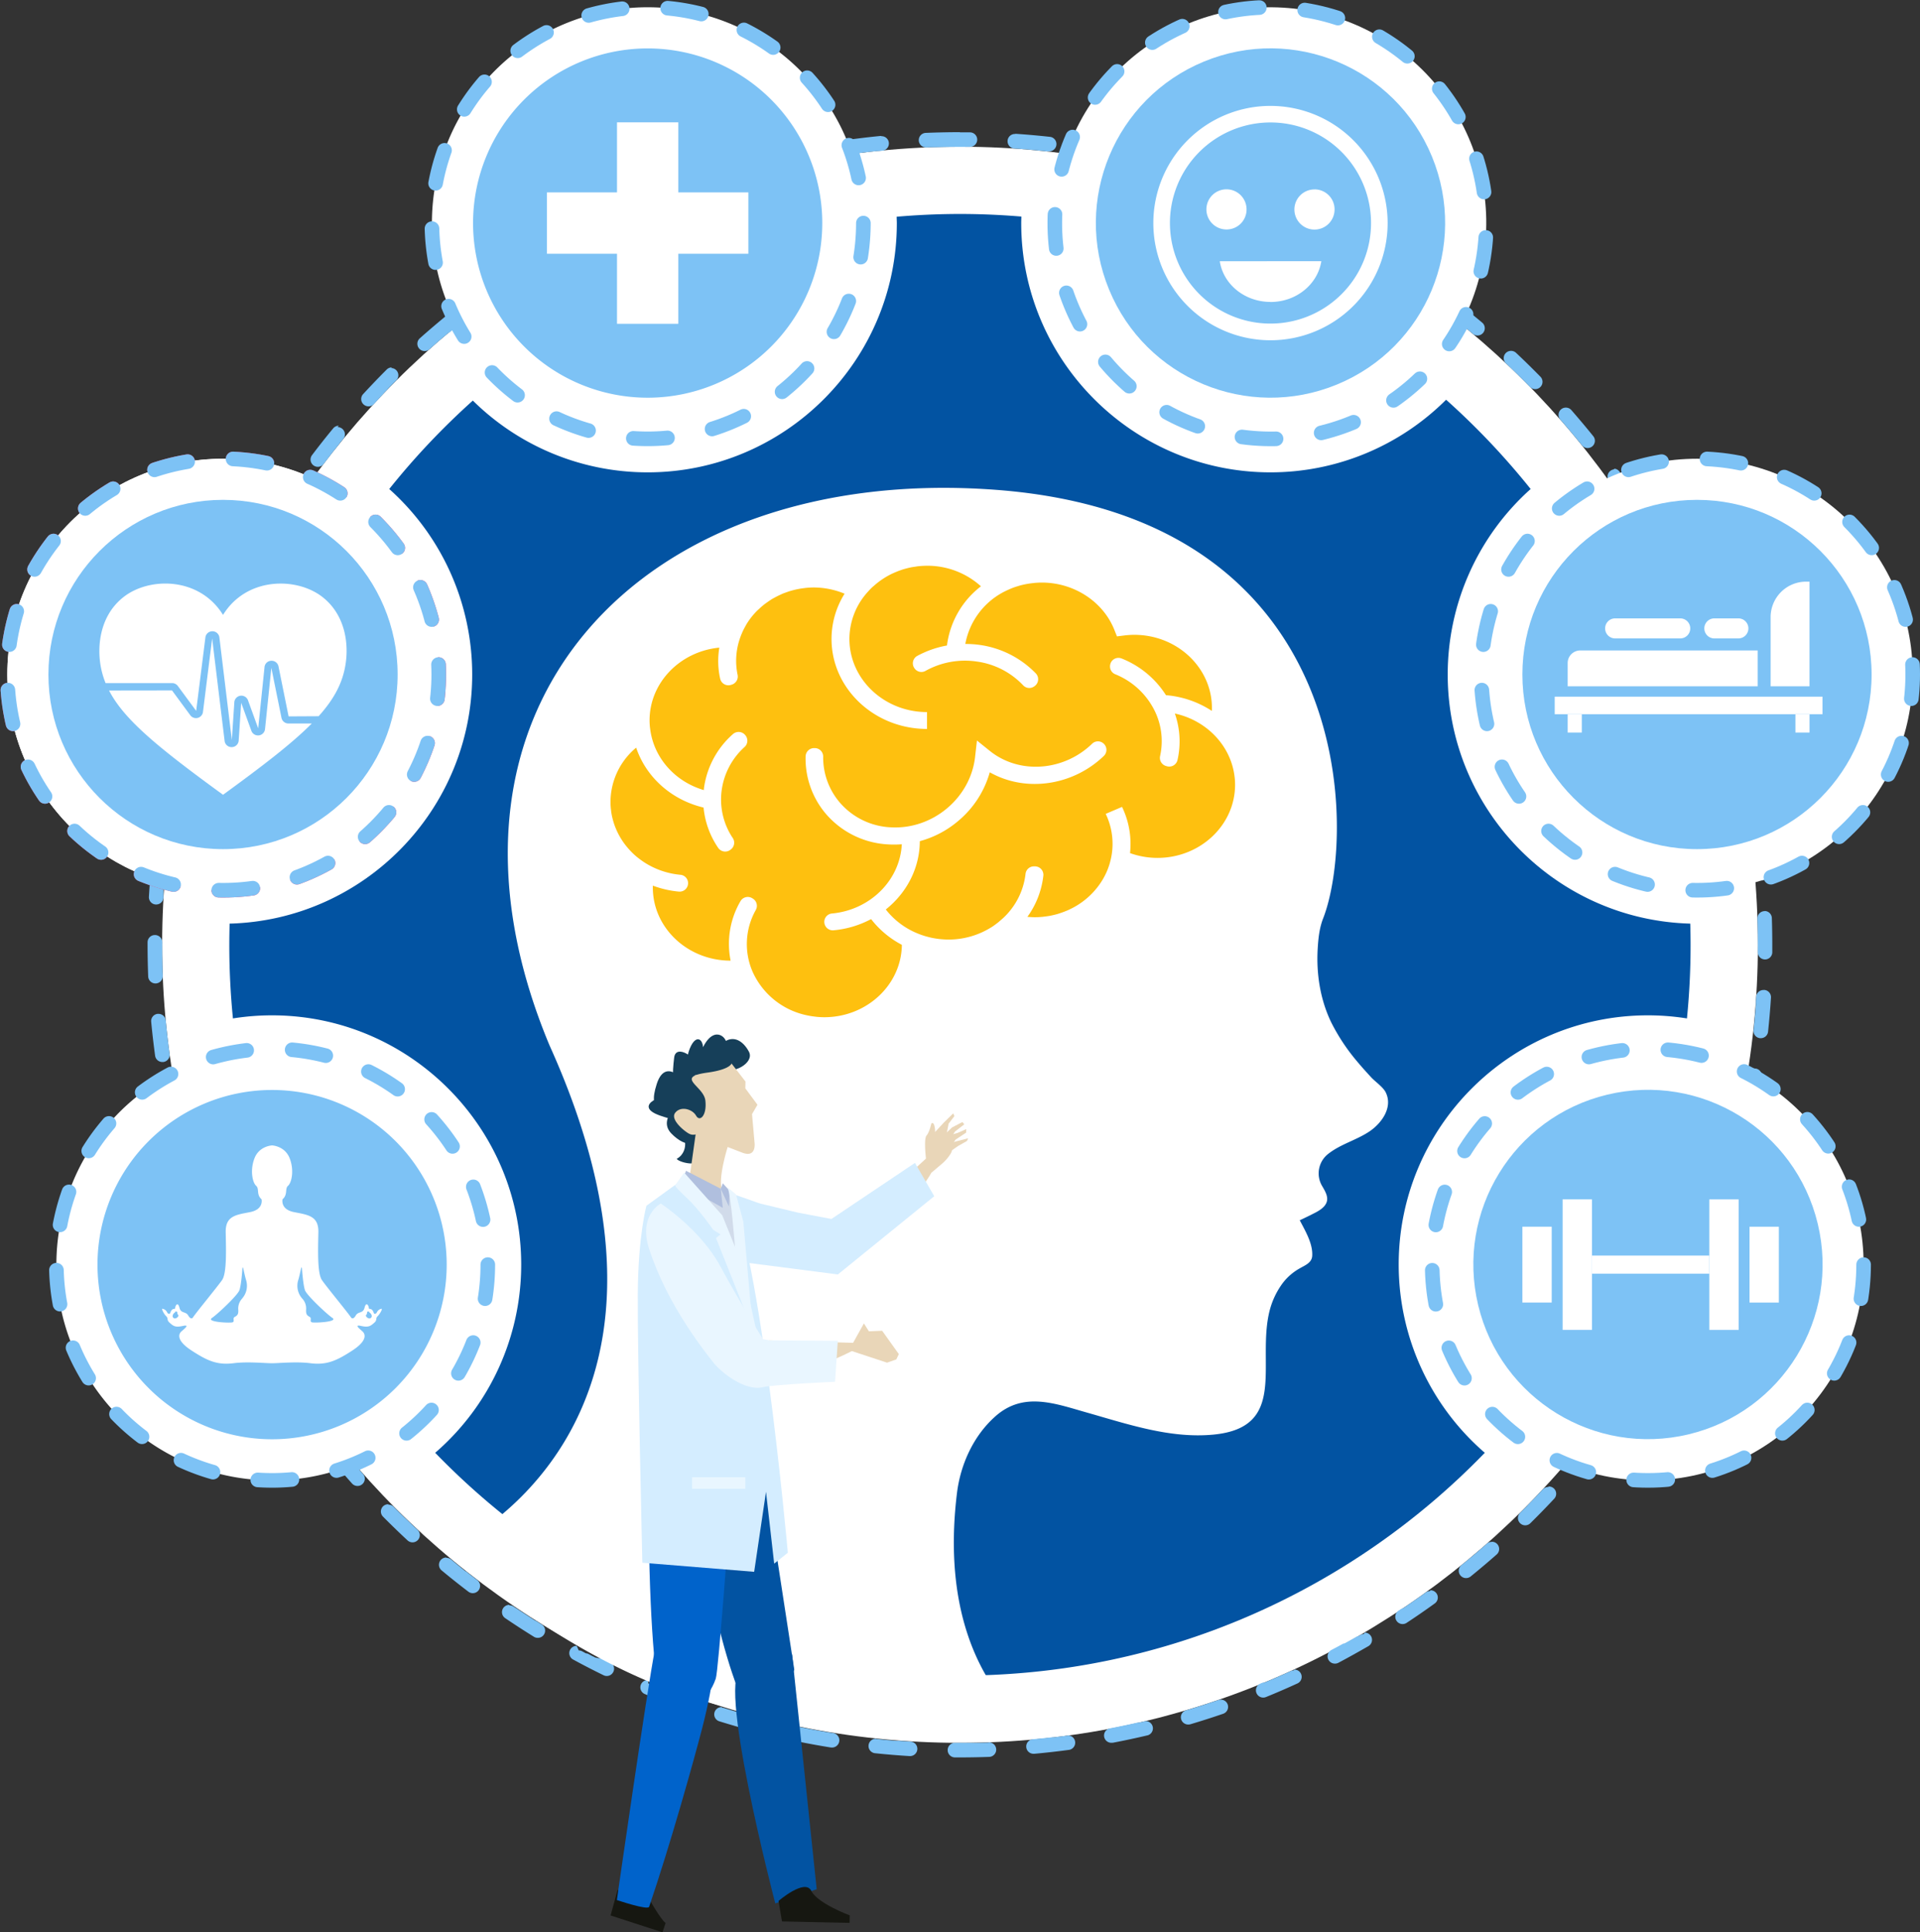
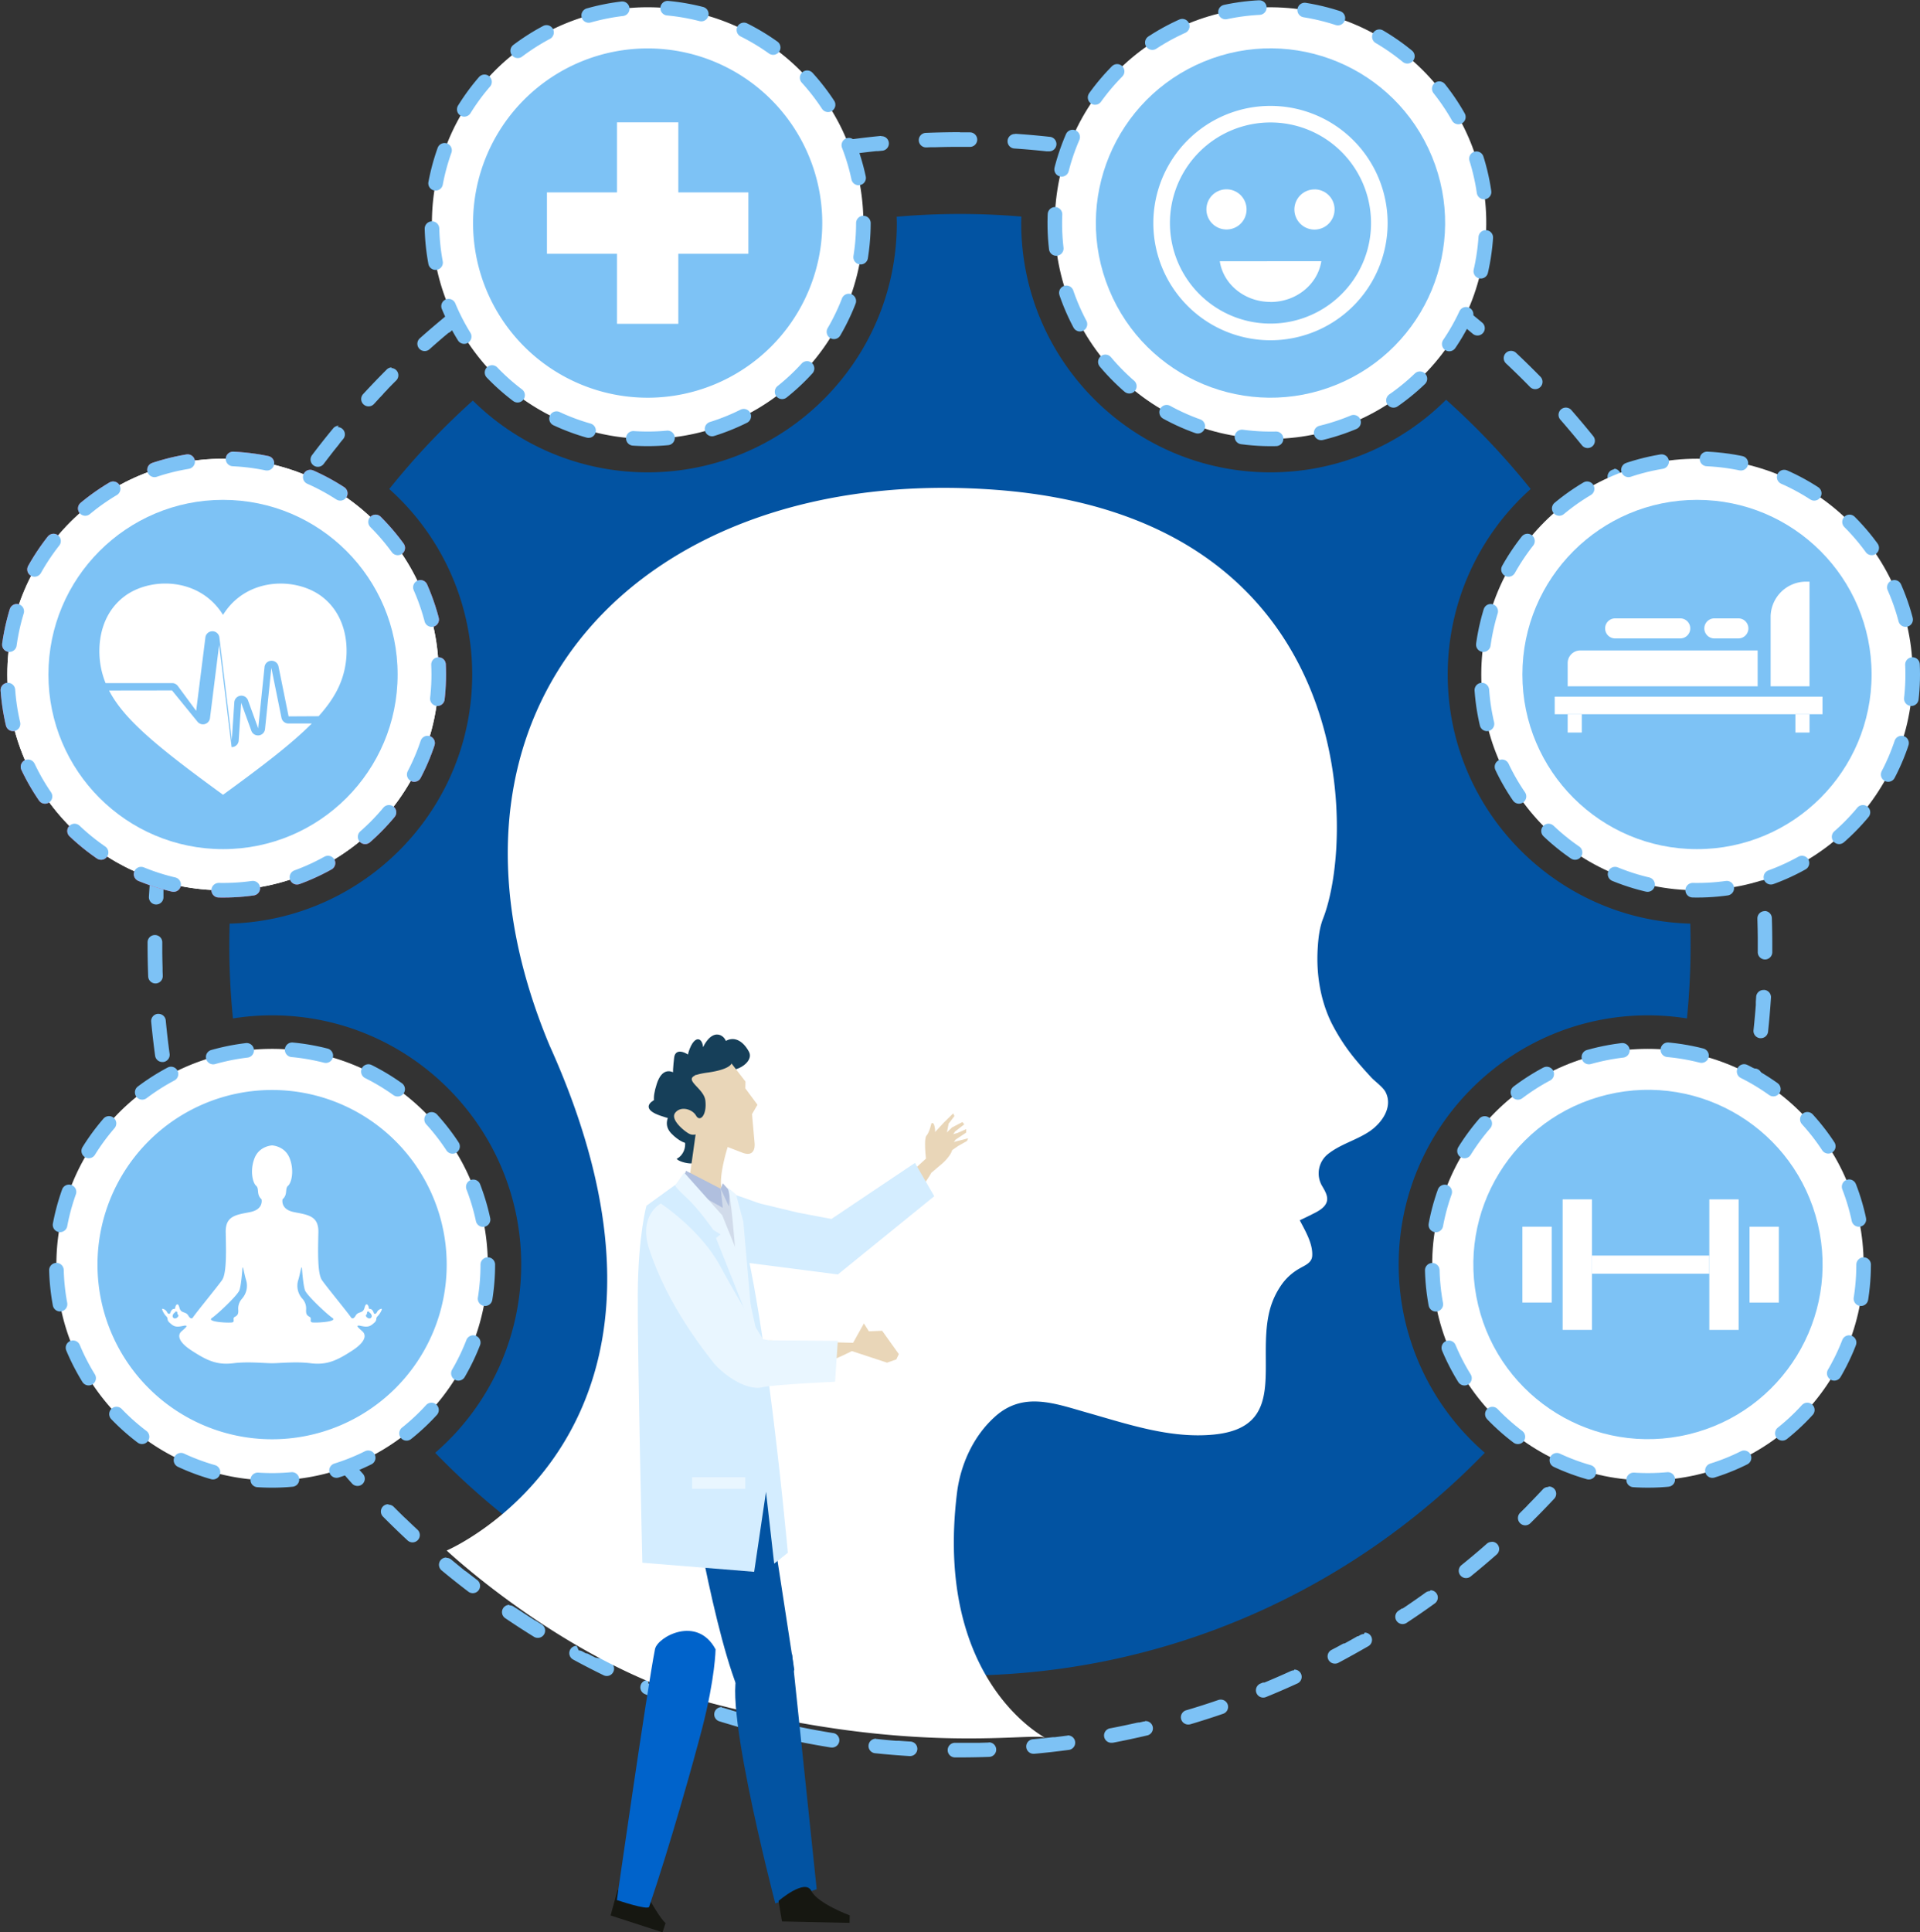
<svg xmlns="http://www.w3.org/2000/svg" viewBox="0 0 1057.76 1064.29">
  <rect x="0" y="0" width="1057.76" height="1064.29" fill="#333333" stroke="none" />
  <title>mental-health</title>
  <g id="a33914c4-f067-464a-a600-f14135c1a527" data-name="Layer 2">
    <g id="be21b63c-d112-4a27-8d6e-f178bda8c7fc" data-name="Layer 1">
-       <path d="M528.88,80.81C286.51,80.81,89.33,278,89.33,520.37S286.51,959.92,528.88,959.92,968.44,762.74,968.44,520.37,771.25,80.81,528.88,80.81Z" fill="#fff" />
      <path d="M485.5,74.88h-.4c-6.21.61-12.49,1.36-18.66,2.22a4,4,0,0,0,.55,8,5.09,5.09,0,0,0,.56,0q7.15-1,14.38-1.78h0l.67-.07h.45l.38,0h.16l2.31-.23a4,4,0,0,0-.4-8Zm-43,6.33a3.44,3.44,0,0,0-.78.08c-6.12,1.21-12.3,2.57-18.36,4a4,4,0,0,0,.94,7.93,4.4,4.4,0,0,0,.95-.11c3.14-.77,6.29-1.49,9.45-2.18h0l.14,0h0l.12,0h0l.13,0h0l.16,0h0l.12,0,.06,0,.09,0h.08l.07,0,.08,0H436l.09,0h0l.36-.08h0l.11,0h0l.12,0h0l3.37-.7h0l.12,0h0l.12,0h0l.12,0h0l.24,0h0l.07,0h.09l.07,0,.1,0h0l.11,0h.05l1.87-.37a4,4,0,0,0-.78-8ZM400.37,91.75a4,4,0,0,0-1.17.17c-6,1.81-12,3.77-17.86,5.83a4,4,0,0,0,1.33,7.82,3.83,3.83,0,0,0,1.32-.23H384l.06,0,.1,0h0l.47-.17h0l.16,0h0q8.26-2.88,16.67-5.42a4,4,0,0,0-1.17-7.87Zm-40.9,14.64a4,4,0,0,0-1.54.31c-5.76,2.39-11.55,4.93-17.2,7.56a4,4,0,0,0,1.7,7.67,4,4,0,0,0,1.69-.38c1.94-.9,3.9-1.79,5.86-2.67h0l.45-.2h0l.11,0,.06,0,.08,0,.07,0,.07,0,.07,0,.06,0,.47-.2h0l.12-.06h0l.13-.06h0q4.62-2,9.3-4a4,4,0,0,0-1.56-7.73ZM320.21,125a4.08,4.08,0,0,0-1.9.47c-5.49,3-11,6-16.37,9.22A4,4,0,1,0,306,141.6l2.65-1.55h0l.12-.07,0,0,.1-.06,0,0,.1-.05,0,0,.13-.07h0l.13-.07.06,0,.07,0,.07,0,.06,0,.08,0,.06,0,.08,0,.05,0,.08,0,0,0,.45-.26h0l.11-.06,0,0,.11-.06h0l.11-.06h0l.6-.34,0,0,.11-.06h0l.1-.06h0l.1-.06h0l.49-.28h0l.11-.06,0,0,.11-.06h0l.1-.06,0,0,.1-.05h0l.33-.19,0,0,.08,0,0,0,.08,0,.06,0,.07,0,.07,0,.07,0,.07-.05.06,0,.27-.15,0,0,.11-.06,0,0,.1-.06,0,0,.11-.06h0l.12-.07h0l.14-.08h0q3.6-2,7.23-4a4,4,0,0,0-1.9-7.56ZM283,147.34a4,4,0,0,0-2.23.68c-5.18,3.46-10.36,7.08-15.4,10.76a4,4,0,0,0,4.75,6.5q2.64-1.93,5.32-3.83h0l.12-.08,0,0,.12-.09h0l.26-.18,0,0,.08-.06.06,0,.07-.05.06,0,.06,0,.07-.05.05,0,.08-.06,0,0,.56-.39h0c2.68-1.88,5.38-3.72,8.1-5.55a4,4,0,0,0-2.25-7.35Zm-34.89,25.87a4,4,0,0,0-2.55.91c-4.82,4-9.62,8.06-14.28,12.22a4,4,0,0,0,5.36,6q4.16-3.72,8.41-7.32h0l.12-.09h0l.11-.1h0l.12-.1h0l.38-.32h0l.11-.09,0,0,.1-.08,0,0,.1-.08,0,0,.1-.09h0l.25-.21h0l.11-.09,0,0,.1-.08,0,0,.09-.07,0,0,.08-.07,0,0,.1-.08,0,0,.1-.08,0,0,.11-.09.06,0,.06-.05.06,0,.06-.05.06-.05.06,0,.06-.05.05,0,.07-.05.05-.05.07,0,0,0,.28-.24,0,0,.09-.07,0,0,.08-.07,0,0,.08-.07,0,0,.09-.08h0l1.78-1.46a4,4,0,0,0-2.56-7.13Zm-32.21,29.14a4,4,0,0,0-2.84,1.17c-4.42,4.4-8.8,9-13,13.54a4,4,0,0,0,.23,5.68,4,4,0,0,0,2.73,1.07,4,4,0,0,0,3-1.29l0,0,.37-.4h0l.09-.1h0l.08-.09,0,0,.08-.09,0,0,.09-.09h0l.38-.41h0l.09-.1h0l.09-.1h0l.09-.1h0l.09-.09h0l.38-.41h0l.08-.09,0,0,.08-.09,0,0,.09-.09h0l.09-.1h0l.37-.41h0l.08-.09,0,0,.08-.09,0,0,.07-.09,0,0,.08-.09h0l.37-.39,0,0,.08-.09,0,0,.07-.07,0,0,.07-.07,0,0,.08-.07,0,0,.28-.29h0l.08-.08,0,0,.07-.07,0,0,.07-.08,0,0,.07-.08,0,0,.07-.08,0,0,.26-.28h0l.07-.08,0,0,.08-.08,0,0,.07-.07,0,0,.07-.07,0,0,.07-.07,0,0,.24-.25,0,0,.07-.07,0-.05.05-.06,0,0L212,216l.05-.05.06-.06,0,0,.05-.06.06-.06.05-.05,0,0,.14-.14,0,0,.06-.06,0,0,.07-.07,0,0,.06-.06.05,0,.06-.06L213,215,213,215l0,0,.23-.24,0,0,.06-.06,0-.05.06-.06,0,0,.07-.07,0-.05.06-.06.05,0,.06-.06,0-.05.24-.25,0,0,.08-.08,0,0,.07-.08,0,0,.08-.08,0,0,.09-.09h0l.48-.5h0l.09-.09v0l.09-.09h0l.09-.09h0c1.12-1.14,2.23-2.26,3.36-3.38a4,4,0,0,0-2.85-6.86Zm-29.24,32.12a4,4,0,0,0-3.1,1.46c-4,4.82-7.89,9.77-11.65,14.74a4,4,0,0,0,.78,5.64,4,4,0,0,0,2.42.81,4,4,0,0,0,3.21-1.59c1.3-1.72,2.63-3.44,3.95-5.15h0l.08-.11h0c.17-.22.34-.45.51-.66l0,0,.07-.09,0,0,.08-.09,0,0,.07-.08,0,0,.07-.08,0,0,.15-.2h0l.05-.07.05-.06,0-.05.06-.07,0,0,.06-.08,0,0,.07-.08,0,0,.08-.09v0l.3-.38,0,0,.09-.11v0l.08-.1,0,0,.09-.11h0l.41-.51h0l.1-.12h0l.09-.12h0l.11-.13h0l.41-.52h0l.1-.12h0l.1-.12h0l.51-.63h0l.09-.12,0,0,.08-.1v0l.1-.11v0l.3-.38h0l.09-.11,0,0,.08-.09,0,0,.06-.07,0-.05.06-.08,0,0,.06-.08,0-.05.07-.09.08-.1,0,0,.07-.08,0,0,.07-.09,0,0,.07-.09,0,0,.08-.1h0l1.65-2a4,4,0,0,0-3.11-6.57Zm-26,34.81a4,4,0,0,0-3.34,1.78c-3.49,5.17-6.91,10.49-10.17,15.8a4,4,0,0,0,1.32,5.53,4,4,0,0,0,2.1.6,4,4,0,0,0,3.42-1.9c1.24-2,2.49-4,3.76-6h0l.08-.12h0l.08-.12h0l.37-.59,0,0,.06-.1,0,0,.06-.09,0,0,.06-.09,0,0,.29-.46v0l.06-.09,0,0,.05-.09,0,0,.06-.09,0,0,.06-.09,0,0,.29-.46h0l.06-.1,0,0,.06-.1,0,0,.07-.1h0c1.41-2.18,2.85-4.36,4.3-6.51a4,4,0,0,0-1.1-5.56,4,4,0,0,0-2.24-.69Zm-22.47,37.18a4,4,0,0,0-3.54,2.11c-3,5.49-5.85,11.12-8.57,16.73a4,4,0,1,0,7.22,3.52c.63-1.28,1.27-2.59,1.91-3.87v0l0-.09,0-.05.05-.08,0-.06,0-.08,0-.07,0-.06,0-.09,0-.06.07-.13,0,0,0-.1,0-.05,0-.1,0,0,0-.1,0,0,.06-.12v0c.12-.24.24-.49.37-.73h0q2-3.85,4-7.67h0l.07-.14h0l.08-.14h0l.15-.29h0l.07-.13v0l.06-.11,0-.05,0-.08,0-.06,0-.07,0-.07,0-.06,0-.08h0l.19-.36v0l.06-.11v0l.06-.11h0l.41-.76a4,4,0,0,0-3.54-5.93Zm-18.72,39.2a4,4,0,0,0-3.71,2.47c-2.41,5.75-4.73,11.64-6.89,17.49a4,4,0,1,0,7.54,2.78l0,0q3.19-8.65,6.75-17.15a4,4,0,0,0-3.71-5.56Zm-14.78,40.85a4,4,0,0,0-3.84,2.85c-1.83,6-3.55,12-5.13,18.08a4,4,0,0,0,2.88,4.9,4,4,0,0,0,1,.13,4,4,0,0,0,3.88-3q1.19-4.5,2.44-9v0l0-.14v0l0-.11v0l0-.12v0l0-.14,0-.08,0-.07,0-.09v-.06l0-.09v-.05l0-.11v0q1.09-3.81,2.25-7.59a4,4,0,0,0-3.85-5.19ZM94,428.63a4,4,0,0,0-3.94,3.23c-1.23,6.11-2.34,12.33-3.32,18.49A4,4,0,0,0,90.1,455a4.46,4.46,0,0,0,.63.05,4,4,0,0,0,4-3.4q1.38-8.73,3.1-17.35v0l0-.14v0l0-.13v0l0-.12v0l0-.15v-.07l0-.07a4,4,0,0,0-3.15-4.73,3.68,3.68,0,0,0-.8-.08Zm-6.47,42.95a4,4,0,0,0-4,3.62c-.63,6.2-1.13,12.5-1.49,18.73a4,4,0,0,0,3.77,4.25h.24a4,4,0,0,0,4-3.79v-5l0-.32v-.54l0-.34h0v-.35c0-.23,0-.46,0-.69h0q.42-5.58,1-11.11a4,4,0,0,0-3.6-4.4,2.83,2.83,0,0,0-.41,0ZM85.3,515a4,4,0,0,0-4,4v1.4c0,5.78.12,11.63.34,17.4a4,4,0,0,0,4,3.86h.16a4,4,0,0,0,3.86-4.16c0-.83-.06-1.69-.09-2.53h0v-.16c0-.11,0-.21,0-.32V533.1c-.09-2.88-.14-5.76-.17-8.65h0v-.89h0V523h0v-1h0v-1.6h0V519a4,4,0,0,0-4-4Zm2,43.4-.38,0a4,4,0,0,0-3.63,4.38c.59,6.21,1.32,12.5,2.16,18.67a4,4,0,0,0,4,3.48,5.09,5.09,0,0,0,.55,0,4,4,0,0,0,3.44-4.52c-.83-6.07-1.54-12.2-2.12-18.35a4,4,0,0,0-4-3.64Zm6.2,43a4.08,4.08,0,0,0-.77.07,4,4,0,0,0-3.18,4.72c1.19,6.12,2.53,12.3,4,18.37a4,4,0,0,0,3.9,3.08,3.77,3.77,0,0,0,.94-.11,4,4,0,0,0,3-4.84q-2-8.35-3.68-16.82h0l0-.16h0l0-.17h0c0-.11,0-.22-.07-.33v0l0-.12V605l0-.09v-.08l0-.08v-.08h0a4,4,0,0,0-3.94-3.25Zm10.4,42.17a4.16,4.16,0,0,0-1.15.17,4,4,0,0,0-2.7,5c1.79,6,3.74,12,5.78,17.89a4,4,0,0,0,7.6-2.63q-3-8.72-5.68-17.59a4,4,0,0,0-3.85-2.85Zm14.52,41a4.12,4.12,0,0,0-1.53.3,4,4,0,0,0-2.19,5.25c2.37,5.77,4.9,11.56,7.51,17.23a4,4,0,1,0,7.3-3.37q-3.86-8.37-7.37-16.92a4,4,0,0,0-3.72-2.49Zm18.47,39.32a4,4,0,0,0-3.55,5.91c2.92,5.5,6,11,9.16,16.4a4,4,0,0,0,7-4.05q-4.16-7.08-8.05-14.32v0l-.05-.1,0,0,0-.08,0-.07,0-.07-.05-.09,0,0-.69-1.29a4,4,0,0,0-3.55-2.13Zm22.23,37.32a4,4,0,0,0-2.22.67,4,4,0,0,0-1.12,5.57c3.44,5.19,7.05,10.39,10.72,15.43a4,4,0,0,0,6.5-4.72q-3.94-5.45-7.73-11l0,0-.08-.11v0l-.08-.12h0l-.09-.13h0l-.18-.27,0,0-.07-.1,0,0,0-.08,0-.06,0-.06,0-.07,0-.06,0-.07,0-.06,0-.07,0,0-.11-.17,0,0,0-.08,0-.05-.05-.08,0-.05-.06-.08,0,0-.06-.09,0,0-.06-.09,0,0-.3-.45h0l-.07-.12h0l-.07-.11h0l-.8-1.2a4,4,0,0,0-3.35-1.79Zm25.77,35a4,4,0,0,0-3.12,6.56c3.94,4.83,8,9.65,12.17,14.31a4,4,0,0,0,3,1.36,4,4,0,0,0,3-6.68c-1-1.11-2-2.23-2.94-3.35l0,0-.06-.07-.05-.05,0-.06-.05-.06-.05,0-.06-.07,0,0-.08-.09,0,0q-4.35-5-8.54-10.17a4,4,0,0,0-3.12-1.48Zm29,32.3a4,4,0,0,0-2.86,6.85c4.39,4.43,8.93,8.83,13.5,13.07a4,4,0,1,0,5.47-5.89q-3.11-2.89-6.16-5.84h0l-.23-.22,0,0-.1-.09,0,0-.08-.08,0,0-.07-.06,0,0-.05-.06-.06,0,0,0q-3.21-3.09-6.34-6.26a4,4,0,0,0-2.84-1.18Zm32,29.34a4,4,0,0,0-2.57,7.11c4.8,4,9.75,7.92,14.71,11.7a4,4,0,0,0,4.88-6.39c-2-1.57-4.11-3.16-6.14-4.76l0,0-.08-.06,0,0-.07,0-.06-.05-.06,0-.07-.05-.05,0-.1-.08h0l-.25-.21h0l-.12-.1h0c-2.47-2-4.91-4-7.34-6a4,4,0,0,0-2.57-.92Zm34.73,26.08a4,4,0,0,0-2.25,7.35c5.16,3.5,10.47,6.94,15.77,10.22a4.07,4.07,0,0,0,2.11.6,4,4,0,0,0,2.13-7.43l-3.29-2.06,0,0-.08-.05-.06,0-.06,0-.08-.05-.05,0-.1-.07h0q-5-3.18-10-6.5h0l-.12-.08h0l-.1-.07,0,0-.09-.05-.05,0-.05,0-.3-.21h0l-1-.65a4,4,0,0,0-2.25-.69Zm37.11,22.58a4,4,0,0,0-1.92,7.56c5.48,3,11.1,5.88,16.7,8.62a4,4,0,0,0,5.38-1.84,4,4,0,0,0-1.83-5.37c-1.09-.53-2.16-1.06-3.24-1.61h0l-.12-.06h0l-.11-.06h0l-.11-.06h0l-.36-.18h0l-.08,0-.06,0-.08,0-.05,0-.09,0-.05,0-.09,0,0,0-.09,0h0l-.21-.11h0l-.08,0-.05,0-.08,0-.07,0-.07,0-.06,0-.08,0-.06,0-.08,0-.07,0-.06,0-.11-.06-.1-.05-.06,0-.08,0-.06,0-.07,0-.07,0-.07,0-.07,0-.07,0-.06,0-.08,0,0,0-.2-.1h0l-.1,0,0,0-.09,0,0,0-.09,0-.06,0-.08,0-.05,0-.09,0,0,0-.31-.16,0,0-.08,0-.05,0-.09-.05-.05,0-.08,0-.05,0-.09,0,0,0-.1,0h0l-.23-.12h0l-.11-.06h0l-.1-.06h0l-.1-.06h0l-.1-.05,0,0-.1-.06h0l-.49-.26h0l-.11-.05,0,0-.1,0h0l-.1-.06,0,0-.48-.25h0l-.11-.06h0l-.1-.06h0l-.11-.06h0l-.62-.32h0l-.12-.06h0l-.1-.06h0l-.11-.06h0l-.1-.06h0l-.37-.19h0l-.1-.06h0l-.1-.06h0l-.1-.06,0,0-.09,0-.05,0-.28-.15-.07,0-.07,0-.07,0-.06,0-.08,0-.06,0-.08-.05-.06,0-.09,0-.05,0-.28-.15h0l-.13-.06,0,0-.12-.06h0l-.12-.07h0l-1.44-.78a4,4,0,0,0-1.92-.49Zm39.14,18.85a4,4,0,0,0-1.56,7.72c5.74,2.43,11.62,4.76,17.46,6.94a3.86,3.86,0,0,0,1.41.26,4,4,0,0,0,1.4-7.79l-.05,0-.06,0-.08,0-.07,0-.1,0-.09,0-.1,0-.06,0-.08,0-.07,0-.08,0-.07,0-.08,0-.06,0-.09,0-.07,0-.08,0-.12,0-.08,0-.07,0-.08,0-.07,0-.07,0-.08,0-.07,0-.07,0-.08,0-.07,0-.09,0-.12,0-.07,0-.09,0-.06,0-.08,0-.06,0-.09,0-.05,0-.09,0-.06,0-.09,0-.06,0-.31-.12-.05,0-.09,0,0,0-.09,0-.06,0-.08,0-.06,0-.09,0,0,0-.17-.07-.06,0-.07,0-.07,0-.09,0-.05,0-.09,0-.06,0-.08,0-.06,0-.09,0h0l-.36-.14h0l-.1,0h0l-.1,0,0,0-.1,0h0l-.1,0,0,0c-.15-.06-.33-.12-.48-.19h0l-.1,0h0l-.1-.05h0l-.11,0h0l-.65-.25h0l-.13-.05h0l-.93-.37h0q-4.29-1.71-8.54-3.5a4,4,0,0,0-1.55-.31Zm40.81,14.89a4,4,0,0,0-1.19,7.87c5.95,1.85,12,3.59,18.06,5.18a4,4,0,1,0,2.06-7.77l-1.61-.43h0l-.15,0h0l-.15,0h0l-.33-.08h0l-.12,0-.06,0-.09,0-.08,0-.07,0-.08,0h-.06l-.49-.14h0l-.12,0h0l-.13,0h0c-4.73-1.29-9.45-2.67-14.11-4.12a4,4,0,0,0-1.18-.18Zm42.07,10.81a4,4,0,0,0-.8,8c6.11,1.25,12.33,2.38,18.49,3.38a4.6,4.6,0,0,0,.64.05,4,4,0,0,0,.63-8q-9.13-1.47-18.15-3.32a3.71,3.71,0,0,0-.81-.08Zm42.94,6.6a4,4,0,0,0-.41,8c6.19.65,12.49,1.17,18.72,1.55h.25a4,4,0,0,0,.26-8c-2.08-.12-4.14-.27-6.21-.42h-1.12l-.51,0h0c-3.53-.28-7.06-.6-10.56-1l-.42,0Zm62,2.1h-.13l-4.67.14H526.11a4,4,0,0,0,0,8.05h2.79c5.32,0,10.7-.1,16-.29a4,4,0,0,0-.14-8ZM588,956l-.54,0c-2.09.28-4.2.55-6.31.8h0l-.13,0h0l-.11,0h-.06l-.1,0h-.16l-.15,0h-.34q-5.44.63-10.92,1.14a4,4,0,0,0,.38,8l.37,0c6.21-.56,12.49-1.27,18.67-2.1a4,4,0,0,0-.53-8Zm42.72-7.88a3.67,3.67,0,0,0-.92.11l-2.13.49h0l-.15,0h0l-.11,0-.06,0-.1,0h-.06l-.09,0-.32.08h0l-.12,0h0l-.11,0h0q-7.29,1.66-14.68,3.08a4,4,0,0,0,.77,8,3.91,3.91,0,0,0,.76-.07c6.13-1.17,12.31-2.49,18.38-3.92a4,4,0,0,0-.92-7.94Zm41.74-12a4,4,0,0,0-1.31.22q-8.7,3-17.58,5.62a4,4,0,0,0,1.14,7.87,4.14,4.14,0,0,0,1.15-.16c6-1.78,12-3.7,17.9-5.73a4,4,0,0,0-1.3-7.82ZM712.83,920a4,4,0,0,0-1.67.37q-7.23,3.3-14.58,6.35h0l-.13,0h0l-.12,0,0,0-.1,0,0,0-.12,0-.09,0-.07,0-.1,0h0l-.11.05h0l-.11,0h0l-1.2.49a4,4,0,1,0,3,7.45c5.78-2.35,11.58-4.86,17.25-7.46a4,4,0,0,0-1.67-7.68Zm38.56-20a4,4,0,0,0-2,.55l-.57.33h0l-.14.08h0l-.29.17h0l-.13.07,0,0-.09,0-.06,0-.07,0-.07,0-.06,0-.08,0,0,0-.34.2h0l-.12.07h0l-.11.06h0l-.11.07h0c-1.87,1.08-3.75,2.13-5.64,3.18h0l-.12.06h0l-.62.34h0l-.1,0,0,0-.09,0,0,0-.08,0-.06,0-.08,0-.07,0-.06,0-.14.08h0l-.11.06-.05,0-.09.05,0,0-.11.06,0,0-.12.06h0l-.57.32h0l-.14.07h0c-1.76,1-3.52,1.9-5.29,2.83a4,4,0,0,0,1.88,7.58,4,4,0,0,0,1.88-.47c5.51-2.91,11-6,16.43-9.11a4,4,0,0,0-2-7.5Zm36.43-23.66a4,4,0,0,0-2.35.76q-5.18,3.73-10.45,7.31h0l-.82.56h0l-.13.09h0l-.13.09h0l-.41.27h0l-.13.09,0,0-.1.06,0,0-.1.06,0,0-.09.06,0,0-.09.06-.05,0-.25.17-.07,0-.06,0-.07,0-.05,0-.08,0-.05,0-.08.05,0,0-.09.06,0,0-1.67,1.1a4,4,0,1,0,4.43,6.71c5.2-3.43,10.41-7,15.47-10.67a4,4,0,0,0-2.36-7.28Zm33.95-27.1a4,4,0,0,0-2.64,1q-1.83,1.62-3.69,3.22l0,0-.08.07,0,0-.06.05-.07.06,0,0-.08.07,0,0q-4.93,4.23-10,8.32a4,4,0,0,0,5.06,6.26c4.84-3.93,9.67-8,14.35-12.13a4,4,0,0,0-2.66-7ZM852.94,819a4,4,0,0,0-2.93,1.26c-2.65,2.84-5.36,5.67-8.09,8.44h0l-.09.09,0,0-.08.08,0,0-.07.08,0,0-.07.08h0l-.17.18,0,0,0,.05-.06.07,0,0-.07.07,0,0-.08.07,0,0-.09.09,0,0-.1.1h0l-.46.47h0l-2.57,2.55h0l-.46.46h0l-.09.09a4,4,0,0,0,5.64,5.73c4.44-4.38,8.86-8.91,13.11-13.46a4,4,0,0,0-2.93-6.77ZM881,785.81a4,4,0,0,0-3.2,1.58l-.08.1h0l-.06.09,0,0,0,.08-.05,0,0,.06-.06.08,0,0q-5.42,7-11.11,13.85a4,4,0,0,0,6.17,5.16c4-4.79,7.95-9.72,11.74-14.67a4,4,0,0,0-3.18-6.47Zm24.72-35.71a4,4,0,0,0-3.41,1.89l-.46.73h0l-.07.11,0,0,0,.09,0,0-.05.08,0,0,0,.08-.05.07,0,.08-.08.11,0,0-.06.11,0,0-.07.11,0,0-.07.12h0q-2.42,3.86-4.93,7.65h0l-.27.41h0l-.08.13,0,0-.07.1,0,0-.06.1,0,0,0,.08,0,.06,0,.07,0,.06,0,.06-.1.15,0,0-.06.09,0,0-.06.09,0,0-.07.09v0l-.07.11h0c-.91,1.37-1.83,2.72-2.75,4.08a4,4,0,0,0,1.07,5.57,3.94,3.94,0,0,0,2.26.7,4,4,0,0,0,3.32-1.75c3.52-5.16,7-10.45,10.26-15.74a4,4,0,0,0-1.28-5.54,4.06,4.06,0,0,0-2.13-.61Zm21.13-38a4,4,0,0,0-3.6,2.22q-4.11,8.31-8.54,16.41a4,4,0,0,0,1.61,5.44,3.93,3.93,0,0,0,1.92.5,4,4,0,0,0,3.53-2.1c3-5.47,5.92-11.08,8.68-16.67a4,4,0,0,0-1.82-5.38,3.94,3.94,0,0,0-1.78-.42Zm17.29-39.85a4,4,0,0,0-3.76,2.61q-3.09,8.19-6.49,16.24v0l0,.12,0,0-.05.12v0l0,.13v0l-.13.3,0,.05,0,.07a4,4,0,0,0,2.13,5.27,3.94,3.94,0,0,0,1.57.32,4,4,0,0,0,3.7-2.44c2.44-5.74,4.8-11.61,7-17.45a4,4,0,0,0-2.35-5.18,4.14,4.14,0,0,0-1.42-.26Zm13.29-41.36a4,4,0,0,0-3.88,3l-.15.55h0l0,.12v0l0,.12v0l0,.1v0l0,.1,0,.09,0,.12,0,.08,0,.07,0,.09,0,0,0,.11v.05l0,.13v0q-1.62,6-3.41,11.86v0l0,.13v0l0,.12,0,0,0,.12,0,0,0,.14,0,.08,0,.07,0,.09,0,0,0,.11v0l0,.12h0c-.28.93-.56,1.83-.85,2.75a4,4,0,0,0,2.64,5,4.16,4.16,0,0,0,1.2.18,4,4,0,0,0,3.84-2.81c1.86-6,3.63-12,5.24-18a4,4,0,0,0-2.85-4.93,4.19,4.19,0,0,0-1-.14Zm9.14-42.46a4,4,0,0,0-4,3.35c-.22,1.33-.44,2.66-.67,4V596l0,.1v.06l0,.09v.16l0,.15v.05l0,.1v.07l0,.1v0l0,.11v.05l0,.15h0l-.06.34h0l0,.16v0l0,.15h0Q960.51,604,959.26,610a4,4,0,0,0,3.11,4.76,4.76,4.76,0,0,0,.83.08,4,4,0,0,0,3.93-3.2c1.27-6.11,2.42-12.32,3.44-18.48a4,4,0,0,0-3.32-4.62,3.67,3.67,0,0,0-.66,0Zm4.93-43.16a4,4,0,0,0-4,3.74c-.06.92-.12,1.84-.19,2.75v.44h0v.69c0,.16,0,.33,0,.5h0v.16h0q-.53,6.95-1.26,13.84a4,4,0,0,0,3.57,4.42,3.24,3.24,0,0,0,.44,0,4,4,0,0,0,4-3.59c.66-6.19,1.2-12.49,1.6-18.72a4,4,0,0,0-3.75-4.27Zm.71-43.44h-.14a4,4,0,0,0-3.88,4.15h0v.21h0v.43h0q.15,4.92.19,9.85h0v.22h0v.45h0v.44h0v2.7h0v.71h0c0,1.14,0,2.27,0,3.4a4,4,0,0,0,4,4.06h0a4,4,0,0,0,4-4c0-1.4,0-2.79,0-4.19,0-4.85-.08-9.77-.24-14.61a4,4,0,0,0-4-3.89Zm-3.51-43.3a4.71,4.71,0,0,0-.53,0,4,4,0,0,0-3.47,4.5c.13,1,.26,2,.38,3h0v.16l0,.12v0l0,.2v.29l0,.1v.06l0,.11v.05l.06.5h0l0,.17h0q.45,3.69.82,7.41v.21l0,.12v0l0,.14v.76c0,.15,0,.26,0,.41h0l0,.13h0c.14,1.45.27,2.89.4,4.33a4,4,0,0,0,4,3.65h.36a4,4,0,0,0,3.65-4.36c-.55-6.22-1.23-12.5-2-18.68a4,4,0,0,0-4-3.5ZM961,415.82a4,4,0,0,0-3.92,4.94q2.09,9,3.8,18.06a4,4,0,0,0,3.95,3.27,3.81,3.81,0,0,0,.75-.07,4,4,0,0,0,3.2-4.69c-1.15-6.13-2.45-12.32-3.86-18.39a4,4,0,0,0-3.92-3.12Zm-11.92-41.77a4.15,4.15,0,0,0-1.29.21,4,4,0,0,0-2.52,5.08c1.71,5.05,3.33,10.12,4.86,15.25v0l0,.1,0,.06,0,.09,0,.05,0,.09,0,.08,0,.07,0,.15h0l.05.15v0l0,.13v0l0,.14h0c.12.39.23.78.34,1.17a4,4,0,0,0,3.86,2.89,4,4,0,0,0,1.13-.16,4,4,0,0,0,2.73-5c-1.75-6-3.66-12-5.66-17.92a4,4,0,0,0-3.81-2.73Zm-16-40.4a4.07,4.07,0,0,0-1.66.36,4,4,0,0,0-2,5.32c.05.13.11.26.17.39v0l0,.1,0,.05,0,.09,0,0,0,.1,0,.05.05.13,0,.1,0,0,0,.1,0,.06,0,.08,0,.06,0,.09,0,.05.06.11v0l.27.6h0q3.24,7.28,6.24,14.68a4,4,0,0,0,3.73,2.52,4,4,0,0,0,3.72-5.53c-2.33-5.78-4.82-11.59-7.4-17.28a4,4,0,0,0-3.66-2.36ZM913.2,295a3.94,3.94,0,0,0-2,.54,4,4,0,0,0-1.48,5.48c.27.46.54.92.8,1.38h0l.06.1,0,0,0,.09,0,0,0,.08,0,.06,0,.07.05.09,0,0,.08.14h0l.08.13v0l.07.12,0,0,.06.11v0l.08.13h0q2.63,4.62,5.14,9.29v0l.06.12,0,0,.06.11,0,0,0,.09,0,0,.05.1.07.11,0,.06,0,.09,0,0,0,.1,0,0,0,.1,0,0,1.61,3.06a4,4,0,0,0,7.12-3.74c-2.89-5.52-5.94-11.06-9.06-16.47a4,4,0,0,0-3.48-2Zm-23.56-36.5a4,4,0,0,0-2.33.75,4,4,0,0,0-.93,5.61c.35.49.7,1,1,1.46h0l.08.12v0l.09.11v0l.18.26,0,0,.06.08.05.07,0,.05,0,.08,0,.05.07.08v0l.07.1v0c2.29,3.24,4.56,6.54,6.76,9.85h0l.07.1v0l.07.1,0,0,.06.09,0,0,0,.09,0,0,.13.2v0l0,.06,0,.07,0,.06,0,.07,0,.06.05.08,0,0,.06.09,0,0,.07.11v0l.27.41h0l.08.13h0l.51.79a4,4,0,0,0,3.37,1.82,4,4,0,0,0,2.2-.66,4,4,0,0,0,1.16-5.57c-3.42-5.21-7-10.42-10.62-15.49a4,4,0,0,0-3.28-1.68Zm-27-34a4,4,0,0,0-3,6.66q6,6.89,11.79,14h0l.09.11a4,4,0,0,0,6.26-5c-3.91-4.86-8-9.7-12.08-14.39a4,4,0,0,0-3-1.38Zm-30.17-31.25a4,4,0,0,0-2.75,6.95q6.72,6.31,13.18,12.92a4,4,0,0,0,5.75-5.63c-4.37-4.45-8.88-8.88-13.42-13.15a4,4,0,0,0-2.76-1.09Zm-33-28.18a4,4,0,0,0-2.46,7.2q7.31,5.64,14.37,11.58a4,4,0,1,0,5.18-6.16c-4.78-4-9.7-8-14.63-11.78a4,4,0,0,0-2.46-.84Zm-35.63-24.84a4,4,0,0,0-2.14,7.43c2.87,1.8,5.71,3.62,8.53,5.49h0l.13.08h0l.13.09h0l.55.36h0l.12.08,0,0,.11.07h0l.11.08h0l.12.09h0l.27.18,0,0,.09.06,0,0,.08.05,0,0,.08.05.06,0,.07.06.06,0,.08,0,0,0,.12.08,0,0,.1.07.06,0,.07,0,.06,0,.07,0,.06,0,.07,0,.06,0,.07.05.06,0,.07.05.06,0,.12.09.05,0,.08,0,.06,0,.07,0,.06,0,.07.05.06,0,.07,0,.06,0,.07.05.06,0,.06,0,.1.07.09.06,0,0,.08.06,0,0,.08.06,0,0,.09.06,0,0,.1.07h0l.12.09h0l.41.28h0l.12.08h0l1.25.85a4,4,0,0,0,2.27.71,4,4,0,0,0,2.28-7.34c-5.14-3.53-10.43-7-15.71-10.31a4,4,0,0,0-2.13-.61ZM725.92,119a4,4,0,0,0-1.82,7.61c1.56.77,3.1,1.55,4.65,2.34h0l.11.06h0l.1.06,0,0,.1,0,.05,0,.08,0,.13.07.07,0,.07,0,.06,0,.08,0,.06,0,.09.05,0,0,.09,0,0,0,.12.06h0l.44.22h0l.13.07h0l.13.07h0q3.24,1.69,6.46,3.42h0l.13.07h0l.11.07h0l.12.07h0l.28.15,0,0,.09.05.06,0,.08,0,0,0,.08,0,.07,0,.07,0,.07,0,0,0,.32.18h0l.1.05,0,0,.11.06h0l.11.06h0l.11.06h0l.89.49a4,4,0,0,0,1.93.5,4,4,0,0,0,2-7.54c-5.47-3-11.06-5.95-16.65-8.73a3.91,3.91,0,0,0-1.78-.42Zm-39.8-17.43a4,4,0,0,0-1.43,7.78l3,1.16h0l.12,0h0l.11,0h0l.11,0,0,0,.14.06.06,0,.08,0,.09,0h.05l.1,0h0l.11,0h0q5.14,2,10.24,4.17h0l.09,0,.06,0,.07,0,.08,0,.07,0,.11,0h0l2.14.91a4,4,0,0,0,1.58.32,4,4,0,0,0,1.59-7.71c-5.73-2.47-11.59-4.84-17.42-7.05a4,4,0,0,0-1.43-.27ZM644.8,88.13a4,4,0,0,0-1,7.91l1.57.42h0l.13,0h0l.1,0h.07l.08,0,.08,0h0l.35.1h0l.13,0h0q6.12,1.71,12.17,3.57h0l.12,0h0l.12,0h0l.35.11.06,0,.07,0,.08,0,.07,0,.09,0,0,0,.11,0h0l1.68.53a3.92,3.92,0,0,0,1.21.19,4,4,0,0,0,1.22-7.86c-5.95-1.88-12-3.66-18-5.3a4.21,4.21,0,0,0-1.05-.14Zm-42.44-9.27a4,4,0,0,0-.67,8q2.07.34,4.14.72h0l.14,0h0l.7.13h0l.13,0h0l.54.09h0l.12,0h0l.11,0h0l.11,0h0l.38.07h0l.1,0h.06l.09,0h.06l.1,0h.19l.2,0h.05l.09,0h.16l.06,0h.09l.07,0h.08l.1,0h0l.15,0H610l.1,0h.06l.1,0h.06l.1,0h.06l.11,0h0l.31.06h0l.13,0h0l.13,0h0l.14,0h0l.49.09h0l.14,0h0l.16,0h0c2.51.48,5,1,7.51,1.51a4,4,0,1,0,1.66-7.86c-6.1-1.29-12.31-2.47-18.46-3.5a3.85,3.85,0,0,0-.67,0ZM559.22,73.8a4,4,0,0,0-.27,8q8.82.6,17.56,1.55H577l.19,0h.16l.44,0a4,4,0,0,0,.44-8c-6.19-.68-12.49-1.24-18.72-1.66Zm-30.34-1c-6.24,0-12.57.13-18.79.39a4,4,0,0,0,.16,8h.17l2.16-.09h2.51c3.11-.1,6.23-.16,9.36-.2H530l2.47,0H533l1.34,0h0a4,4,0,0,0,.05-8c-1.85,0-3.73,0-5.58,0Z" fill="#7dc2f5" />
      <path d="M770.56,696.53c0-75.7,61.59-137.3,137.3-137.3a137.42,137.42,0,0,1,21.51,1.7,405.71,405.71,0,0,0,2-40.56c0-3.9-.07-7.79-.18-11.66-74-2-133.62-62.74-133.62-137.21a137,137,0,0,1,45.69-102.16,406.44,406.44,0,0,0-46.58-49.18,136.84,136.84,0,0,1-96.77,40c-75.71,0-137.3-61.59-137.3-137.29,0-1.21.06-2.39.09-3.59-11.16-.93-22.45-1.43-33.85-1.43-11.75,0-23.37.53-34.86,1.52,0,1.17.09,2.32.09,3.5,0,75.7-61.6,137.29-137.3,137.29a136.85,136.85,0,0,1-96.28-39.53,405.7,405.7,0,0,0-46.06,48.71,136.94,136.94,0,0,1,45.7,102.16c0,74.47-59.62,135.25-133.63,137.21-.11,3.87-.18,7.76-.18,11.66a405.71,405.71,0,0,0,2,40.56,137.42,137.42,0,0,1,21.51-1.7c75.7,0,137.3,61.6,137.3,137.3a137,137,0,0,1-47.39,103.64C313,875.8,415.55,922.89,528.88,922.89S744.73,875.8,818,800.17A137,137,0,0,1,770.56,696.53Z" fill="#0253a2" />
      <path d="M576.27,957.38s-61.77-30.89-49.06-135c1.92-15.69,9-31.46,21.07-42.21C563.8,766.3,581.09,773,598.75,778c22.57,6.39,45.86,14.41,69.66,12.16,41.4-3.91,23.81-39.34,31-68.1a43.58,43.58,0,0,1,7.38-15.52,30.56,30.56,0,0,1,9.13-7.88c2.94-1.73,6.8-3.06,7-7,.39-6.74-3.86-13.79-6.88-19.58,0,.07,6.37-3,6.86-3.3,2.87-1.42,6.91-3.41,8-6.74,1-3-1-6.18-2.41-8.63a13.61,13.61,0,0,1,3.5-18.07c6.76-5.23,15.31-7.4,22.39-12.12,6.65-4.45,13.2-13.24,9-21.64a7.36,7.36,0,0,0-.48-.8c-1.73-2.6-5.37-5.15-7.38-7.29-2.77-3-5.48-6-8.06-9.1A107.86,107.86,0,0,1,733.34,563c-6-12.49-8.21-26.59-7.41-40.39.34-5.68.92-11.45,3-16.75,18.06-46.19,19.34-220.57-179.36-236C353.37,254.72,225.13,389.74,302.69,575.66,399,788.82,246.09,854,246.09,854s67.25,63.3,145.6,84C505.39,968.05,571.13,953.25,576.27,957.38Z" fill="#fff" />
      <path d="M341.56,476.48l.44.43q1.65,1.54,3.44,2.95l.41.31q1.72,1.33,3.6,2.53l.26.18.39.26a47.32,47.32,0,0,0-.35,5.68c0,27.34,23.61,49.58,52.62,49.58.94,0,1.91,0,2.88-.08.12.27.26.52.37.79s.14.28.2.42c6.78,15,20.77,25.68,37.46,29,.27.06.54.1.82.15,1.29.24,2.6.42,3.93.57l1.23.13c1.62.14,3.25.23,4.9.23,27.43,0,50-19.89,52.41-45.17.52.16,1.07.28,1.59.42l.92.24c.83.21,1.68.4,2.53.57l1.19.22c.77.13,1.55.27,2.33.37.59.08,1.18.13,1.77.19s1.23.14,1.86.18c1.24.08,2.5.13,3.76.13,1.77,0,3.53-.09,5.27-.25.32,0,.63-.09,1-.13,1.43-.16,2.85-.35,4.25-.61.23,0,.45-.11.68-.16,1.48-.29,3-.64,4.39-1.06l.37-.12q2.28-.68,4.48-1.55l.24-.1c1.47-.6,2.91-1.25,4.32-2,.13-.06.25-.13.37-.2,1.32-.68,2.6-1.41,3.86-2.21l.74-.49c1.08-.71,2.14-1.45,3.18-2.24.39-.3.76-.62,1.14-.93.61-.5,1.24-1,1.83-1.49a55.14,55.14,0,0,0,11.6,1.23c1.67,0,3.32-.1,4.95-.24.49,0,1-.11,1.46-.17,1.17-.13,2.32-.29,3.47-.5l1.48-.29c1.2-.25,2.39-.54,3.56-.86l1-.3a51.89,51.89,0,0,0,30.16-23.41l.26-.46c.65-1.15,1.26-2.33,1.82-3.54.13-.29.27-.58.4-.88.49-1.11.92-2.25,1.33-3.4.12-.35.26-.68.37-1l.09-.24a55.2,55.2,0,0,0,17.07,2.67c29,0,52.62-22.24,52.62-49.58,0-1.64-.1-3.27-.26-4.88,0-.42-.13-.83-.19-1.24-.15-1.21-.33-2.41-.58-3.59-.08-.4-.2-.78-.29-1.18-.29-1.19-.59-2.37-1-3.54-.1-.33-.23-.66-.35-1-.42-1.21-.87-2.4-1.38-3.57l-.39-.82c-.55-1.19-1.14-2.35-1.78-3.49l-.46-.77c-.66-1.11-1.35-2.19-2.1-3.25l-.61-.84c-.72-1-1.48-1.95-2.29-2.89-.27-.32-.55-.64-.84-1s-.73-.88-1.13-1.29a47,47,0,0,0,.89-9.06c0-27.34-23.6-49.58-52.62-49.58-1,0-2.11,0-3.18.09-8.51-17.41-27.27-28.88-47.82-28.88-1.61,0-3.21.09-4.8.23-.33,0-.66,0-1,.09-1.52.15-3,.37-4.54.65l-.78.17q-2.07.4-4.08,1l-.62.16q-2.19.66-4.32,1.5l-.75.3c-1.48.61-2.94,1.25-4.36,2a54,54,0,0,0-38-15.28c-1.88,0-3.74.11-5.58.29-.21,0-.41.07-.62.09-1.65.18-3.29.43-4.9.76-.17,0-.33.08-.5.12-1.64.35-3.25.76-4.82,1.25l-.63.22c-1.5.49-3,1-4.42,1.64-.32.13-.63.29-.95.43-1.28.57-2.54,1.18-3.76,1.84-.46.25-.9.52-1.36.78-1,.6-2,1.21-3,1.88-.58.38-1.14.78-1.7,1.19-.79.58-1.57,1.18-2.32,1.81s-1.28,1.06-1.9,1.62-1.21,1.15-1.8,1.74c-.44.44-.91.83-1.34,1.28a55.28,55.28,0,0,0-22.89-4.94c-1.63,0-3.23.09-4.83.23-.56.05-1.1.12-1.65.19-1,.12-2,.26-3,.44-.65.11-1.29.22-1.93.36-.91.19-1.81.42-2.7.65-.63.17-1.27.32-1.9.51-1.33.4-2.65.86-3.94,1.36-.7.27-1.38.59-2.07.89s-1.39.61-2.08.94-1.35.69-2,1.05-1.36.76-2,1.16-1.21.72-1.8,1.11c-.88.57-1.73,1.18-2.57,1.81-.37.27-.75.53-1.11.81-1.11.88-2.18,1.8-3.22,2.76-.33.31-.65.64-1,1-.78.75-1.53,1.53-2.26,2.33-.3.34-.61.69-.9,1-.75.87-1.46,1.76-2.14,2.68-.21.29-.43.57-.64.87a48.35,48.35,0,0,0-4.5,7.77c-.19.43-.36.87-.55,1.3s-.51,1.15-.74,1.75c-.61,0-1.2.1-1.8.14-.85.06-1.7.11-2.54.2s-1.78.25-2.66.39-1.66.26-2.47.43-1.72.41-2.58.63-1.59.4-2.38.65-1.64.55-2.46.85-1.54.54-2.29.85-1.56.7-2.34,1.07-1.46.68-2.17,1-1.48.84-2.21,1.27-1.39.8-2.05,1.23-1.39,1-2.07,1.46-1.29.91-1.91,1.4-1.28,1.09-1.92,1.64-1.18,1-1.74,1.55-1.18,1.21-1.76,1.82-1.07,1.11-1.58,1.69-1.06,1.32-1.58,2-.95,1.18-1.39,1.8-.93,1.44-1.39,2.16-.82,1.25-1.2,1.9-.8,1.55-1.19,2.33-.68,1.29-1,2c-.37.83-.66,1.69-1,2.53-.25.66-.53,1.31-.76,2-.29.91-.51,1.85-.76,2.78-.16.64-.37,1.27-.51,1.92-.23,1.05-.37,2.14-.52,3.21-.08.56-.2,1.1-.26,1.66a45.84,45.84,0,0,0-.27,5c0,1.58.09,3.14.24,4.69v.1c-13.67,9.33-21.75,24.13-21.75,40.15a44.51,44.51,0,0,0,.25,4.48c0,.34.06.68.1,1,.16,1.36.38,2.72.66,4.06.09.42.2.83.29,1.25.24,1,.51,2,.82,3,.13.44.25.89.4,1.32.4,1.17.86,2.32,1.34,3.45.23.51.46,1,.7,1.53.45,1,.93,1.9,1.45,2.83.26.47.53.94.81,1.4.56.94,1.15,1.85,1.77,2.75.25.36.5.72.76,1.07.8,1.1,1.65,2.18,2.55,3.22.16.17.32.34.47.52C339.67,474.6,340.59,475.56,341.56,476.48Z" fill="#fff" />
-       <path d="M359.67,487.79A55.16,55.16,0,0,0,374,491.08a4.67,4.67,0,0,0,5.08-4.65h0a4.63,4.63,0,0,0-4.21-4.61,44,44,0,0,1-19.6-6.65l-.29-.19c-.94-.61-1.86-1.26-2.75-1.94l-.57-.44c-1-.76-1.9-1.55-2.78-2.38l-.06-.06c-.82-.78-1.61-1.61-2.36-2.45-.23-.26-.46-.51-.68-.78-.62-.72-1.22-1.47-1.78-2.24-.22-.3-.44-.59-.65-.89-.52-.75-1-1.53-1.49-2.31-.24-.42-.48-.83-.71-1.26-.35-.63-.68-1.28-1-1.94s-.51-1.09-.75-1.65c-.32-.76-.62-1.52-.9-2.3-.16-.45-.3-.91-.44-1.36-.25-.82-.48-1.64-.68-2.47-.07-.31-.16-.61-.22-.92-.23-1.08-.4-2.17-.53-3.27,0-.32-.07-.64-.11-1-.11-1.19-.19-2.4-.19-3.62h0a39.09,39.09,0,0,1,14.14-29.91c5.4,16.09,19.25,28.75,37.14,33a47.19,47.19,0,0,0,8.05,22.2,4.68,4.68,0,0,0,6.63,1.13l.31-.24a4.65,4.65,0,0,0,1.08-6.33,38.11,38.11,0,0,1-6.12-26.12,39.16,39.16,0,0,1,12.63-24,4.65,4.65,0,0,0,.48-6.41l-.17-.2a4.69,4.69,0,0,0-6.7-.5,48.26,48.26,0,0,0-16,30c0,.28,0,.56-.07.84-16-4.72-27.55-17.85-29.53-33.59-.06-.47-.14-.94-.18-1.42-.1-1.11-.16-2.24-.16-3.38,0-20.83,16.88-38,38.43-40.07a44.87,44.87,0,0,0,.46,17.12,4.65,4.65,0,0,0,5.86,3.43l.52-.16a4.67,4.67,0,0,0,3.21-5.48,37.7,37.7,0,0,1,1-19.11c.16-.51.33-1,.51-1.49.25-.71.52-1.41.82-2.1.18-.43.36-.86.56-1.28.36-.77.75-1.52,1.16-2.27.18-.32.35-.65.54-1q.85-1.47,1.83-2.85l.16-.24c.73-1,1.52-2,2.35-2.95.18-.21.38-.4.56-.61.63-.7,1.28-1.38,2-2,.34-.32.69-.63,1-.94.55-.5,1.12-1,1.7-1.46.42-.35.86-.69,1.3-1s1.08-.77,1.63-1.15,1-.67,1.5-1,1.07-.62,1.61-.92c1-.54,2-1.06,3-1.52.61-.27,1.19-.57,1.81-.82s1.24-.46,1.87-.68,1.14-.42,1.73-.6,1.22-.36,1.84-.52,1.31-.34,2-.48,1.15-.24,1.74-.34c.79-.14,1.59-.25,2.4-.35.48-.06,1-.13,1.44-.17,1.32-.12,2.64-.19,4-.19A44.92,44.92,0,0,1,465.3,327a47,47,0,0,0-7.2,24.91c0,27.34,23.6,49.58,52.61,49.58v-9.29c-23.57,0-42.75-18.07-42.75-40.29a38.63,38.63,0,0,1,9.15-24.82c.49-.58,1-1.14,1.51-1.7s1.07-1.15,1.64-1.7c.37-.36.76-.68,1.15-1a42.82,42.82,0,0,1,8.63-6l.4-.22c1-.5,2-.94,3-1.37l1.12-.46c.92-.35,1.85-.67,2.8-1,.56-.17,1.12-.33,1.69-.48.83-.22,1.66-.43,2.51-.61s1.65-.29,2.48-.41c.66-.1,1.31-.22,2-.29,1.55-.15,3.11-.25,4.69-.25a44,44,0,0,1,29.69,11.32,48.79,48.79,0,0,0-18.72,32.61,54.73,54.73,0,0,0-16.41,5.75,4.66,4.66,0,0,0-1.4,6.93l.08.1a4.59,4.59,0,0,0,5.91,1.2,44.64,44.64,0,0,1,28.44-5.12,43.16,43.16,0,0,1,25.35,13.07,4.64,4.64,0,0,0,6,.66l.25-.18a4.65,4.65,0,0,0,.77-7,53.23,53.23,0,0,0-30.83-15.71,56,56,0,0,0-8.05-.55,40.55,40.55,0,0,1,21.68-28.92l.47-.23c1-.48,1.94-.92,2.94-1.33.29-.12.59-.25.89-.36,1-.38,2-.73,3-1l.61-.2c1.21-.35,2.44-.64,3.68-.89l.9-.16c1-.17,2-.31,3-.42.36,0,.73-.09,1.09-.12,1.29-.11,2.59-.18,3.9-.18,17.74,0,33.84,10.52,40,26.17l1.38,3.47,3.89-.49a46.51,46.51,0,0,1,5.68-.37c24.13,0,43.65,18.94,42.72,41.86l-.07,0a54.28,54.28,0,0,0-25.22-8.62,51.4,51.4,0,0,0-24.46-20.22,4.66,4.66,0,0,0-6.13,2.84l0,.08a4.64,4.64,0,0,0,2.66,5.78,41.5,41.5,0,0,1,20.84,18.46,37.89,37.89,0,0,1,3.86,26.55,4.66,4.66,0,0,0,3.17,5.49l.52.15a4.66,4.66,0,0,0,5.89-3.39A46.46,46.46,0,0,0,647.25,393c17.43,3.78,30.81,17.61,32.88,34.65,0,.16.06.33.07.49a37,37,0,0,1,.22,4.09c0,22.21-19.17,40.28-42.75,40.28a44.54,44.54,0,0,1-15.12-2.64,45.8,45.8,0,0,0,.27-5,46.78,46.78,0,0,0-4.67-20.45l-9,3.84a38,38,0,0,1,3,24.12c-.12.63-.29,1.24-.44,1.86s-.34,1.31-.54,1.95-.33,1-.5,1.49c-.28.78-.57,1.55-.9,2.3-.14.35-.3.69-.46,1-.43.93-.89,1.83-1.39,2.72-.09.17-.19.34-.29.51a41.9,41.9,0,0,1-17,16l-.38.18c-1,.52-2,1-3.11,1.42l-.83.33c-.93.36-1.87.68-2.83,1-.37.12-.75.24-1.12.34-.9.26-1.81.47-2.72.67l-1.29.27c-.94.17-1.89.29-2.84.41l-1.23.15c-1.36.13-2.74.2-4.14.2s-2.75-.09-4.13-.21a47.58,47.58,0,0,0,8.79-22.68,4.65,4.65,0,0,0-4.65-5.11h-.57a4.64,4.64,0,0,0-4.6,4.16,39.25,39.25,0,0,1-12,24c-.45.43-.93.84-1.4,1.25s-1.16,1-1.77,1.52c-.34.27-.69.51-1,.76-.79.59-1.58,1.17-2.42,1.71l-.21.12a44.36,44.36,0,0,1-23.7,6.79c-1.42,0-2.82-.1-4.22-.22l-1-.1c-1.24-.15-2.48-.35-3.7-.59-.48-.1-1-.21-1.43-.33-1-.24-2-.51-3-.82-.56-.17-1.1-.36-1.65-.55-.9-.32-1.8-.68-2.69-1.06A42.38,42.38,0,0,1,488,500.92c11.44-9.1,18.74-22.69,18.74-37.87h-9.87c0,20.87-16.94,38.09-38.54,40.09a4.62,4.62,0,0,0-4.21,4.6h0a4.67,4.67,0,0,0,5.09,4.65,54.45,54.45,0,0,0,20.69-6.17,51.83,51.83,0,0,0,16.95,14.17c-.24,22-19.3,39.88-42.73,39.88-1.36,0-2.71-.08-4-.19l-1-.12c-1-.12-2.07-.26-3.08-.45l-.86-.16c-1.25-.25-2.48-.54-3.68-.89h0a42.09,42.09,0,0,1-26.64-22.72l-.06-.11a38.23,38.23,0,0,1,1.57-34.41,4.67,4.67,0,0,0-1.52-6.23l-.37-.23a4.65,4.65,0,0,0-6.52,1.56,46.57,46.57,0,0,0-5.45,32.79h0c-24,0-43.43-18.58-42.84-41.28Z" fill="#fec00f" />
      <path d="M489.66,465.1a54.49,54.49,0,0,0,38-12.74,53.87,53.87,0,0,0,17.62-27c19.64,11.15,45.62,7.55,62.84-9a4.65,4.65,0,0,0-.34-7h0a4.6,4.6,0,0,0-6.12.27c-15.6,15.13-40.11,17.08-56.45,3.87l-7-5.63L537.18,417c-2.6,22.62-23.44,40-46.43,38.67A39.43,39.43,0,0,1,462.64,442a38.22,38.22,0,0,1-9.14-25.25,4.65,4.65,0,0,0-4.36-4.71l-.38,0a4.69,4.69,0,0,0-4.94,4.57,47,47,0,0,0,11.25,31.73A48.51,48.51,0,0,0,489.66,465.1Z" fill="#fff" />
      <path d="M268.74,696.53A118.84,118.84,0,1,1,149.9,577.69,118.84,118.84,0,0,1,268.74,696.53Z" fill="#fff" />
      <path d="M268.74,696.53A118.84,118.84,0,1,1,149.9,577.69,118.84,118.84,0,0,1,268.74,696.53Z" fill="none" stroke="#7dc2f5" stroke-linecap="round" stroke-miterlimit="10" stroke-width="8.04" stroke-dasharray="18.83 25.1" />
      <path d="M246.09,696.53a96.19,96.19,0,1,1-96.19-96.19A96.19,96.19,0,0,1,246.09,696.53Z" fill="#7dc2f5" />
      <path d="M210.25,720.84a3.39,3.39,0,0,0-2.6,1.93c-.76,1.42-1.63.66-1.63.66-1.19-3.73-2.8-1.78-2.84-3.06s-1.44-3.64-2.33-.16-3.43,1.86-4.87,4.36-2.46,1.23-2.46,1.23c-2-3-13.55-16.94-16.17-20.76s-2.12-17.28-1.95-26.34-5.74-9.57-13.43-11.1-6.31-7.07-6.31-7.07c3.05-2.63,1.14-5.8,3.05-7.45s3.51-8.48.84-15.21-9.65-7-9.65-7-7,.26-9.66,7-1.06,13.55.85,15.21,0,4.82,3,7.45c0,0,1.37,5.55-6.31,7.07s-13.6,2-13.43,11.1.68,22.53-2,26.34-14.23,17.79-16.18,20.76c0,0-1,1.27-2.45-1.23s-4-.89-4.87-4.36-2.29-1.11-2.33.16-1.66-.67-2.84,3.06c0,0-.87.76-1.63-.66a3.4,3.4,0,0,0-2.61-1.93c-.53,0,.76,2.8,2.12,4.11s0,1.95,2,3.69,3,2.58,7.24,1.65.38,1.86-1,3.17-2.78,4.85,5.73,10.38,14,8.13,23.07,7c7.84-1,16.9,0,21.22,0s13.37-1,21.22,0c9,1.14,14.55-1.46,23.06-7s7.09-9.06,5.74-10.38-5.17-4.1-1-3.17,5.25.08,7.24-1.65.59-2.38,1.95-3.69S210.78,720.89,210.25,720.84ZM98,725.29a2.32,2.32,0,0,1-1.63.88,1.3,1.3,0,0,1-1.24-1.59,2.43,2.43,0,0,1,1.24-1.66.48.48,0,0,1,.41-.52c.48-.12.89,0,.91.61s.17,1,.46,1.16S98.31,724.89,98,725.29Zm35.56-10.23a8,8,0,0,0-2.29,6.35c.13,2.42-.45,3.12-1.91,3.88s.13,2.48-1.2,3-14.68-.12-11.44-2.34,14-12.39,15.12-15.19,1.72-12.26,1.72-12.26c.31-1.94.92,3.08,2.09,6.8A10.62,10.62,0,0,1,133.51,715.06Zm38.18,13.21c-1.33-.5.25-2.22-1.21-3s-2-1.46-1.9-3.88a8,8,0,0,0-2.29-6.35,10.62,10.62,0,0,1-2.1-9.78c1.18-3.72,1.78-8.74,2.1-6.8,0,0,.64,9.47,1.71,12.26s11.89,13,15.12,15.19S173,728.78,171.69,728.27Zm31.79-2.1a2.3,2.3,0,0,1-1.63-.88c-.36-.4-.44-.95-.15-1.12s.43-.54.45-1.16.44-.73.91-.61a.48.48,0,0,1,.42.52,2.43,2.43,0,0,1,1.24,1.66A1.3,1.3,0,0,1,203.48,726.17Z" fill="#fff" />
      <circle cx="122.87" cy="371.5" r="118.84" fill="#fff" />
      <circle cx="122.87" cy="371.5" r="118.84" transform="translate(-226.7 195.69) rotate(-45)" fill="none" stroke="#ee417b" stroke-linecap="round" stroke-miterlimit="10" stroke-width="8.04" stroke-dasharray="18.83 25.1" />
      <circle cx="122.87" cy="371.5" r="118.84" fill="#fff" />
      <circle cx="122.87" cy="371.5" r="118.84" transform="translate(-226.7 195.69) rotate(-45)" fill="none" stroke="#7dc2f5" stroke-linecap="round" stroke-miterlimit="10" stroke-width="8.04" stroke-dasharray="18.83 25.1" />
      <circle cx="122.87" cy="371.5" r="96.19" fill="#7dc2f5" />
-       <path d="M158.89,398.49a3.91,3.91,0,0,1-3.82-3.12l-5.58-27.53L146,401.61a3.89,3.89,0,0,1-7.52.9l-5.61-15.43-1.38,20.84a3.86,3.86,0,0,1-3.81,3.58h-.08a3.84,3.84,0,0,1-3.86-3.42l-6.86-56.47-5.06,40.52a3.89,3.89,0,0,1-7,1.8L94.76,380.26l-34.69.05c8.36,16.19,27.33,31.61,62.8,57.44,22.37-16.29,38.17-28.44,48.89-39.26Z" fill="#fff" />
+       <path d="M158.89,398.49a3.91,3.91,0,0,1-3.82-3.12l-5.58-27.53L146,401.61a3.89,3.89,0,0,1-7.52.9l-5.61-15.43-1.38,20.84a3.86,3.86,0,0,1-3.81,3.58h-.08l-6.86-56.47-5.06,40.52a3.89,3.89,0,0,1-7,1.8L94.76,380.26l-34.69.05c8.36,16.19,27.33,31.61,62.8,57.44,22.37-16.29,38.17-28.44,48.89-39.26Z" fill="#fff" />
      <path d="M177.47,328.68c-14.15-10.9-41.64-11-54.6,10-13-21-40.46-20.94-54.6-10-12.65,9.74-14.72,25.55-13,37a46.43,46.43,0,0,0,2.9,10.56H94.88A3.9,3.9,0,0,1,98,377.86l10.07,13.67,5.09-40.45a3.85,3.85,0,0,1,3.86-3.39h0a3.86,3.86,0,0,1,3.85,3.43l6.85,56.47,1.38-20.87a3.89,3.89,0,0,1,7.53-1l5.61,15.43,3.49-33.75a3.83,3.83,0,0,1,3.7-3.46,3.87,3.87,0,0,1,4,3.11L159,394.57l16.53-.09c8.72-9.69,13.3-18.55,14.86-28.76C192.18,354.23,190.11,338.42,177.47,328.68Z" fill="#fff" />
      <circle cx="907.86" cy="696.53" r="118.84" fill="#fff" />
      <circle cx="907.86" cy="696.53" r="118.84" fill="none" stroke="#7dc2f5" stroke-linecap="round" stroke-miterlimit="10" stroke-width="8.04" stroke-dasharray="18.83 25.1" />
      <circle cx="907.86" cy="696.53" r="96.19" transform="translate(-137.24 230.56) rotate(-13.47)" fill="#7dc2f5" />
      <circle cx="934.9" cy="371.5" r="118.84" fill="#fff" />
      <circle cx="934.9" cy="371.5" r="118.84" transform="translate(11.14 769.88) rotate(-45)" fill="none" stroke="#7dc2f5" stroke-linecap="round" stroke-miterlimit="10" stroke-width="8.04" stroke-dasharray="18.83 25.1" />
      <circle cx="934.9" cy="371.5" r="96.19" fill="#7dc2f5" />
      <path d="M475.65,122.87A118.85,118.85,0,1,1,356.81,4,118.84,118.84,0,0,1,475.65,122.87Z" fill="#fff" />
      <path d="M475.65,122.87A118.85,118.85,0,1,1,356.81,4,118.84,118.84,0,0,1,475.65,122.87Z" fill="none" stroke="#7dc2f5" stroke-linecap="round" stroke-miterlimit="10" stroke-width="8.04" stroke-dasharray="18.83 25.1" />
      <path d="M453,122.87a96.19,96.19,0,1,1-96.19-96.2A96.2,96.2,0,0,1,453,122.87Z" fill="#7dc2f5" />
      <polygon points="412.29 105.97 373.7 105.97 373.7 67.38 339.92 67.38 339.92 105.97 301.32 105.97 301.32 139.76 339.92 139.76 339.92 178.35 373.7 178.35 373.7 139.76 412.29 139.76 412.29 105.97" fill="#fff" />
      <circle cx="699.94" cy="122.87" r="118.84" transform="translate(467.11 794.28) rotate(-80.83)" fill="#fff" />
      <circle cx="699.94" cy="122.87" r="118.84" transform="translate(467.82 794.53) rotate(-80.89)" fill="none" stroke="#7dc2f5" stroke-linecap="round" stroke-miterlimit="10" stroke-width="8.04" stroke-dasharray="18.83 25.1" />
      <circle cx="699.94" cy="122.87" r="96.19" transform="translate(5.96 275.84) rotate(-22.39)" fill="#7dc2f5" />
      <path d="M699.94,58.33a64.54,64.54,0,1,0,64.53,64.54A64.56,64.56,0,0,0,699.94,58.33ZM739.1,162a55.39,55.39,0,1,1,16.22-39.16A55.17,55.17,0,0,1,739.1,162Zm-52.35-46.67a11.06,11.06,0,1,0-11.06,11.06A11,11,0,0,0,686.75,115.36Zm37.42-11a11.06,11.06,0,1,0,11.06,11A11,11,0,0,0,724.17,104.31Zm-24.23,62c14.26,0,26-9.76,28-22.46H672C673.9,156.53,685.66,166.29,699.94,166.29Z" fill="#fff" />
      <path d="M870.6,358.26h97.72a0,0,0,0,1,0,0V378a0,0,0,0,1,0,0H863.66a0,0,0,0,1,0,0V365.19A6.93,6.93,0,0,1,870.6,358.26Z" fill="#fff" />
      <rect x="856.52" y="383.71" width="147.53" height="9.67" fill="#fff" />
      <path d="M995,320.36h1.89a0,0,0,0,1,0,0V378a0,0,0,0,1,0,0H975.46a0,0,0,0,1,0,0V339.92A19.55,19.55,0,0,1,995,320.36Z" fill="#fff" />
      <rect x="863.66" y="393.38" width="7.78" height="10.09" fill="#fff" />
      <rect x="989.13" y="393.38" width="7.78" height="10.09" fill="#fff" />
      <path d="M957.7,340.59H944.45a5.52,5.52,0,0,0-5.51,5.52h0a5.52,5.52,0,0,0,5.51,5.52H957.7a5.52,5.52,0,0,0,5.52-5.52h0A5.52,5.52,0,0,0,957.7,340.59Z" fill="#fff" />
      <path d="M925.67,340.59H889.81a5.52,5.52,0,0,0-5.52,5.52h0a5.52,5.52,0,0,0,5.52,5.52h35.86a5.52,5.52,0,0,0,5.52-5.52h0A5.52,5.52,0,0,0,925.67,340.59Z" fill="#fff" />
      <rect x="877.02" y="691.54" width="64.66" height="10" fill="#fff" />
      <rect x="860.88" y="660.58" width="16.15" height="71.9" fill="#fff" />
      <rect x="838.71" y="675.64" width="16.15" height="41.78" fill="#fff" />
      <rect x="941.68" y="660.58" width="16.15" height="71.9" transform="translate(1899.52 1393.07) rotate(180)" fill="#fff" />
      <rect x="963.86" y="675.64" width="16.15" height="41.78" transform="translate(1943.86 1393.07) rotate(180)" fill="#fff" />
      <path d="M382.64,592.19s13.53,1.14,17.76-4-8.19-3.47-2.58.25,18.11-3,14.76-9.22-8.6-8.94-13.68-5.28-.92,5.73,1,2.16-5.81-12.27-12.31.13-3,13.35-.77,5.14-3-13.39-6.85-3.74,2.08,14.41,3.56,10.09-11.16-13.41-12.13-5.17-1.75,18.1,4.51,18.22-8.36-21.46-14.08-3.81,5.81,12.27,6.26,8.3-21.07,3.43-4.38,9.21,10.42-1.28,11.82-5.31-14,6.59-5.67,15.15,16.37,6.94,14.7-2-11.12-4.27-8.09,3.16-1.63,11.83-3.41,12.61,11.52,6.26,14.09-.91S393.27,594.75,382.64,592.19Z" fill="#163f59" />
      <path d="M403,585.73l7.69,9.95-.08,3.75,6.69,9.05-3,5.17,1.4,15.8s1.16,8.5-6.81,5.4l-8-3.1s-6.72,21.19-2.08,25,7.94,8.06,6.05,10.4c-1.72,2.14-6.28.58-11,.06-8.33-.92-13.86.66-17.42.82-2.59.13,1-1.43,1.7-6.75s5.08-36.47,5.08-36.47a4.7,4.7,0,0,1-3.38-.29c-2-.85-10.84-7.65-7.89-11.57s9.41-2.18,11.54,1.54,6.05-.25,5.1-8.37-17.18-12.88,1.33-15.38C402.37,589,403,585.73,403,585.73Z" fill="#e9d6b8" />
      <path d="M470.7,674.2l42.52-38.88s2.83,3.41,1.76,6.53c-2.92,8.47-14.74,21.11-21.36,28.28A137,137,0,0,1,473,687.79Z" fill="#e9d6b8" />
      <path d="M513.28,645.8l5.37-4.57a24,24,0,0,0,4.86-5.45c2.21-3.42,1-6.73-1.91-9.46s-5-3-5-3-4.63,2.05-4,6.19-3.58,13.26-2,13.92A7.24,7.24,0,0,1,513.28,645.8Z" fill="#e9d6b8" />
      <polygon points="514.59 624.1 519.93 618.34 525.15 613.21 525.81 614.72 522.62 618.87 520.92 627.56 518.81 626.41 514.59 624.1" fill="#e9d6b8" />
      <polygon points="524.46 621 530.2 618 531.24 619.26 526.11 623.25 522.4 629.1 518.81 626.41 524.46 621" fill="#e9d6b8" />
      <polygon points="532.33 621.87 527.6 623.97 524.27 624.93 521.98 627.99 524.11 631.04 526.48 627.66 532.24 623.83 532.33 621.87" fill="#e9d6b8" />
      <polygon points="533.37 626.95 524.34 629.26 522.86 631.54 524.2 633.71 527.87 631.17 532.73 628.43 533.37 626.95" fill="#e9d6b8" />
      <path d="M507.87,645.69c2.93-3,2.28-7.39,2.28-7.39s-1.33-11,.29-12.86,2.63-6.54,2.63-6.54,1.39-1.76,2,2.71a18.48,18.48,0,0,1-.17,5.53s3,6,2.76,8c-.46,4-7.71,11.1-7.71,11.1S507.49,646.07,507.87,645.69Z" fill="#e9d6b8" />
      <path d="M419.82,663.13l19.71,4.75,18.53,3.5,46-30.87,10.64,18.35-53.1,43.08-62.11-8a130.35,130.35,0,0,1-14.52-33.56C381.47,647,415.9,662.57,419.82,663.13Z" fill="#d4edff" />
      <path d="M424,738.24l53.29,1.58s-39.49,23.77-53.84,11.78S424,738.24,424,738.24Z" fill="#e9d6b8" />
      <path d="M366.68,1059.14l-1.68,5.15L336.39,1055l3.84-14,17.43,5S364.2,1057.51,366.68,1059.14Z" fill="#161711" />
      <path d="M377.1,800.4s13.68,89.48,29.09,129c13.65,35,31.39-9.77,31.39-9.77L414.49,769.44l-43.22-4.2S368.27,766.27,377.1,800.4Z" fill="#0253a2" />
-       <path d="M405.44,773.11l4.1,57.58L402,835s-6.16,85.29-7.68,89.58c-8.63,24.54-29.32,9.27-32,1s-6.17-69.36-4.27-113.83l1.9-44.47Z" fill="#0063cb" />
      <path d="M394.22,908.42s-.17,15.6-7.38,43.45c-4.57,17.65-17.57,64.18-29.22,98.34-.72,2.09-17.78-3.72-17.78-3.72s16.62-116,21-138.16C362.11,901.65,384.05,889.42,394.22,908.42Z" fill="#0063cb" />
      <path d="M398.74,654.14l-2.22,2.13-16.47-9.5-23.91,17.32s-4.54,16.11-4.77,48.37,2.5,148.26,2.5,148.26l61.61,5L422,821.65l4.51,39.57,7.52-6S417.35,668.71,398.74,654.14Z" fill="#d4edff" />
      <path d="M430.38,917.41s-5.06,1.53-21.06,1.76,17.8,129.2,17.8,129.2l22.81-7.83-13.56-129.4Z" fill="#0253a2" />
      <path d="M428.9,1047l1.91,11.29,11.46.24,10.74.23,15.05.31.08-4.12s-17.77-6.57-21.21-13.53S428.9,1047,428.9,1047Z" fill="#161711" />
      <polygon points="493.78 748.74 488.69 750.53 467.75 743.63 475.94 728.91 478.68 733.25 485.99 732.96 495.18 745.81 493.78 748.74" fill="#e9d6b8" />
      <polygon points="390.44 655.35 398.74 654.14 407.28 664.65 408.47 695.42 399.45 679.4 388.44 661.87 390.44 655.35" fill="#d1dbea" />
      <polygon points="397.07 654.73 398.2 665.25 375.27 652.37 377.92 644.84 397.07 654.73" fill="#b0bfde" />
      <polygon points="398.2 651.72 397.07 654.73 401.58 664.5 401.96 655.86 398.2 651.72" fill="#b0bfde" />
      <path d="M376.91,645.84l21,23.54,10.52,26L419,743.51,394.45,681.9l2.5-2-4-2.51s-8-11.52-14.52-17.53-6.51-7-6.51-7Z" fill="#e9f6ff" />
      <path d="M364.05,662.87s-12.44,6.4-6.47,24.89c10.16,31.5,31.4,57.47,35.39,62.66s17.35,16,27.27,13.62c6.26-1.5,39.82-3,39.82-3l1.5-22.54L424,738.24l-3.66-.69s-12.91-20.46-23.68-40.4S364.05,662.87,364.05,662.87Z" fill="#e9f6ff" />
      <path d="M405,687.91s-2.41-31.74-4.21-33.65,4.71,3.6,4.71,3.6l1.82,6.79,2.19,8.23L414,724Z" fill="#e9f6ff" />
      <rect x="381.3" y="813.63" width="29.3" height="6.38" fill="#e9f6ff" />
    </g>
  </g>
</svg>